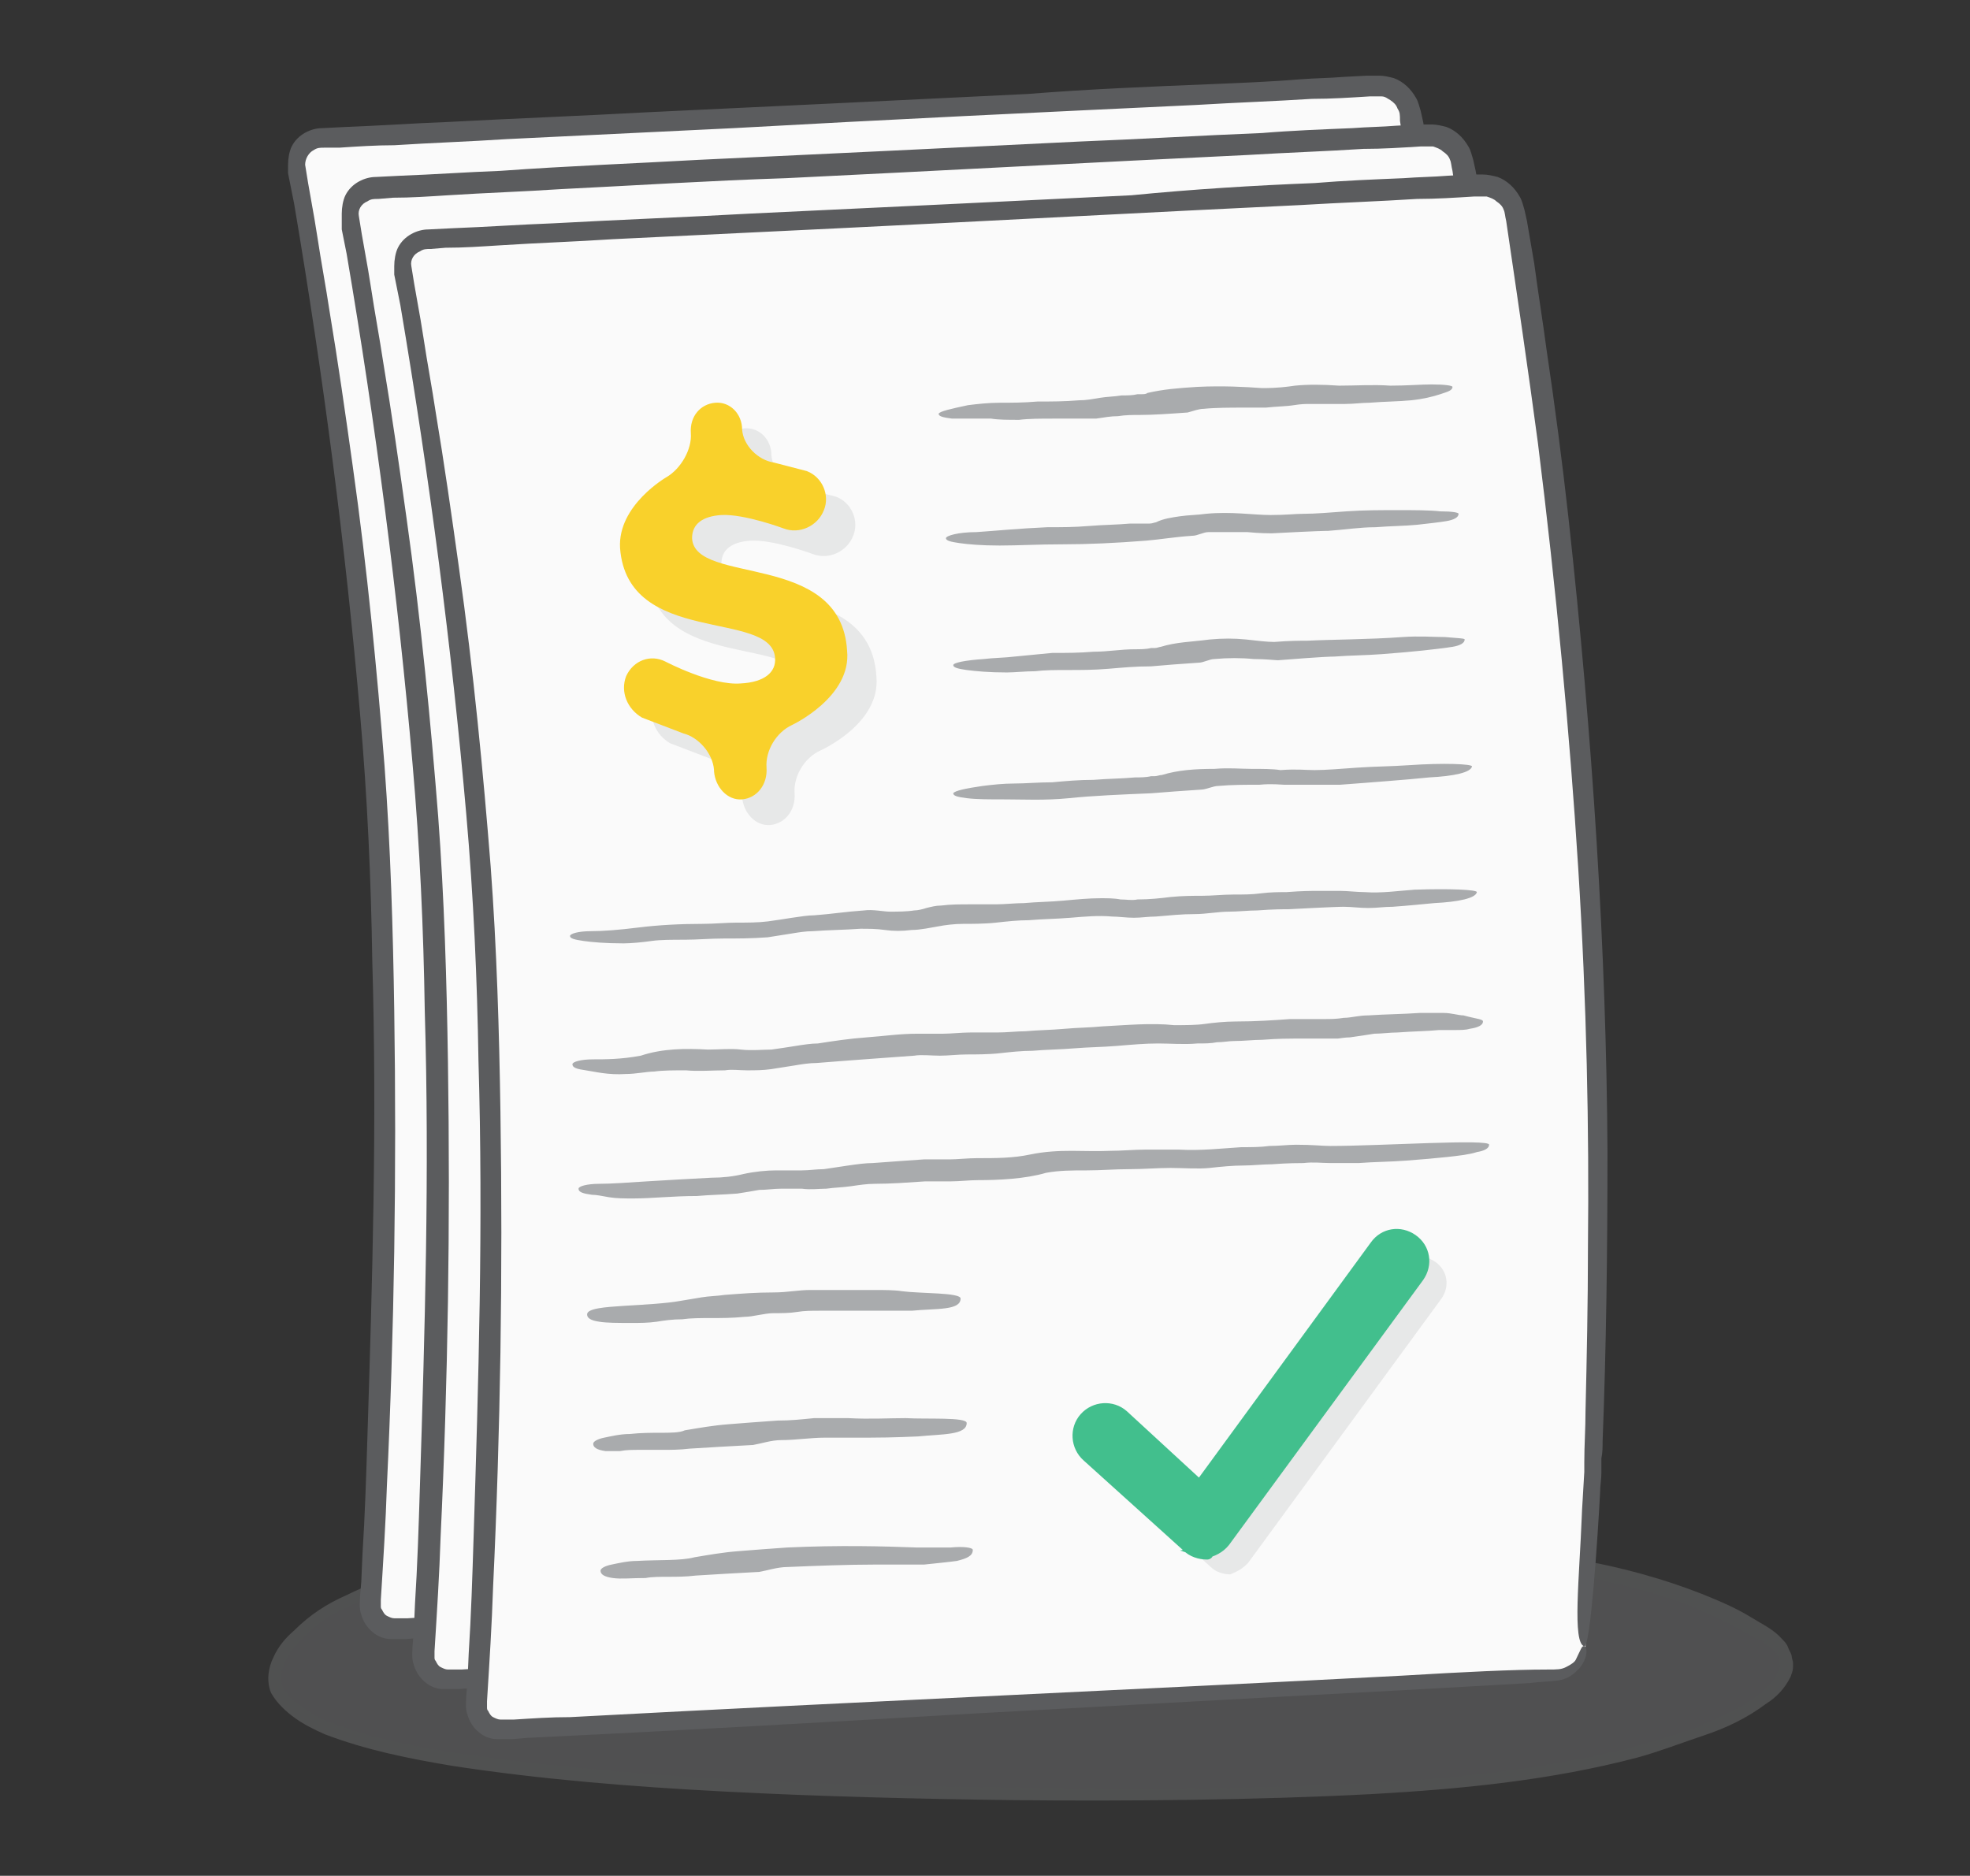
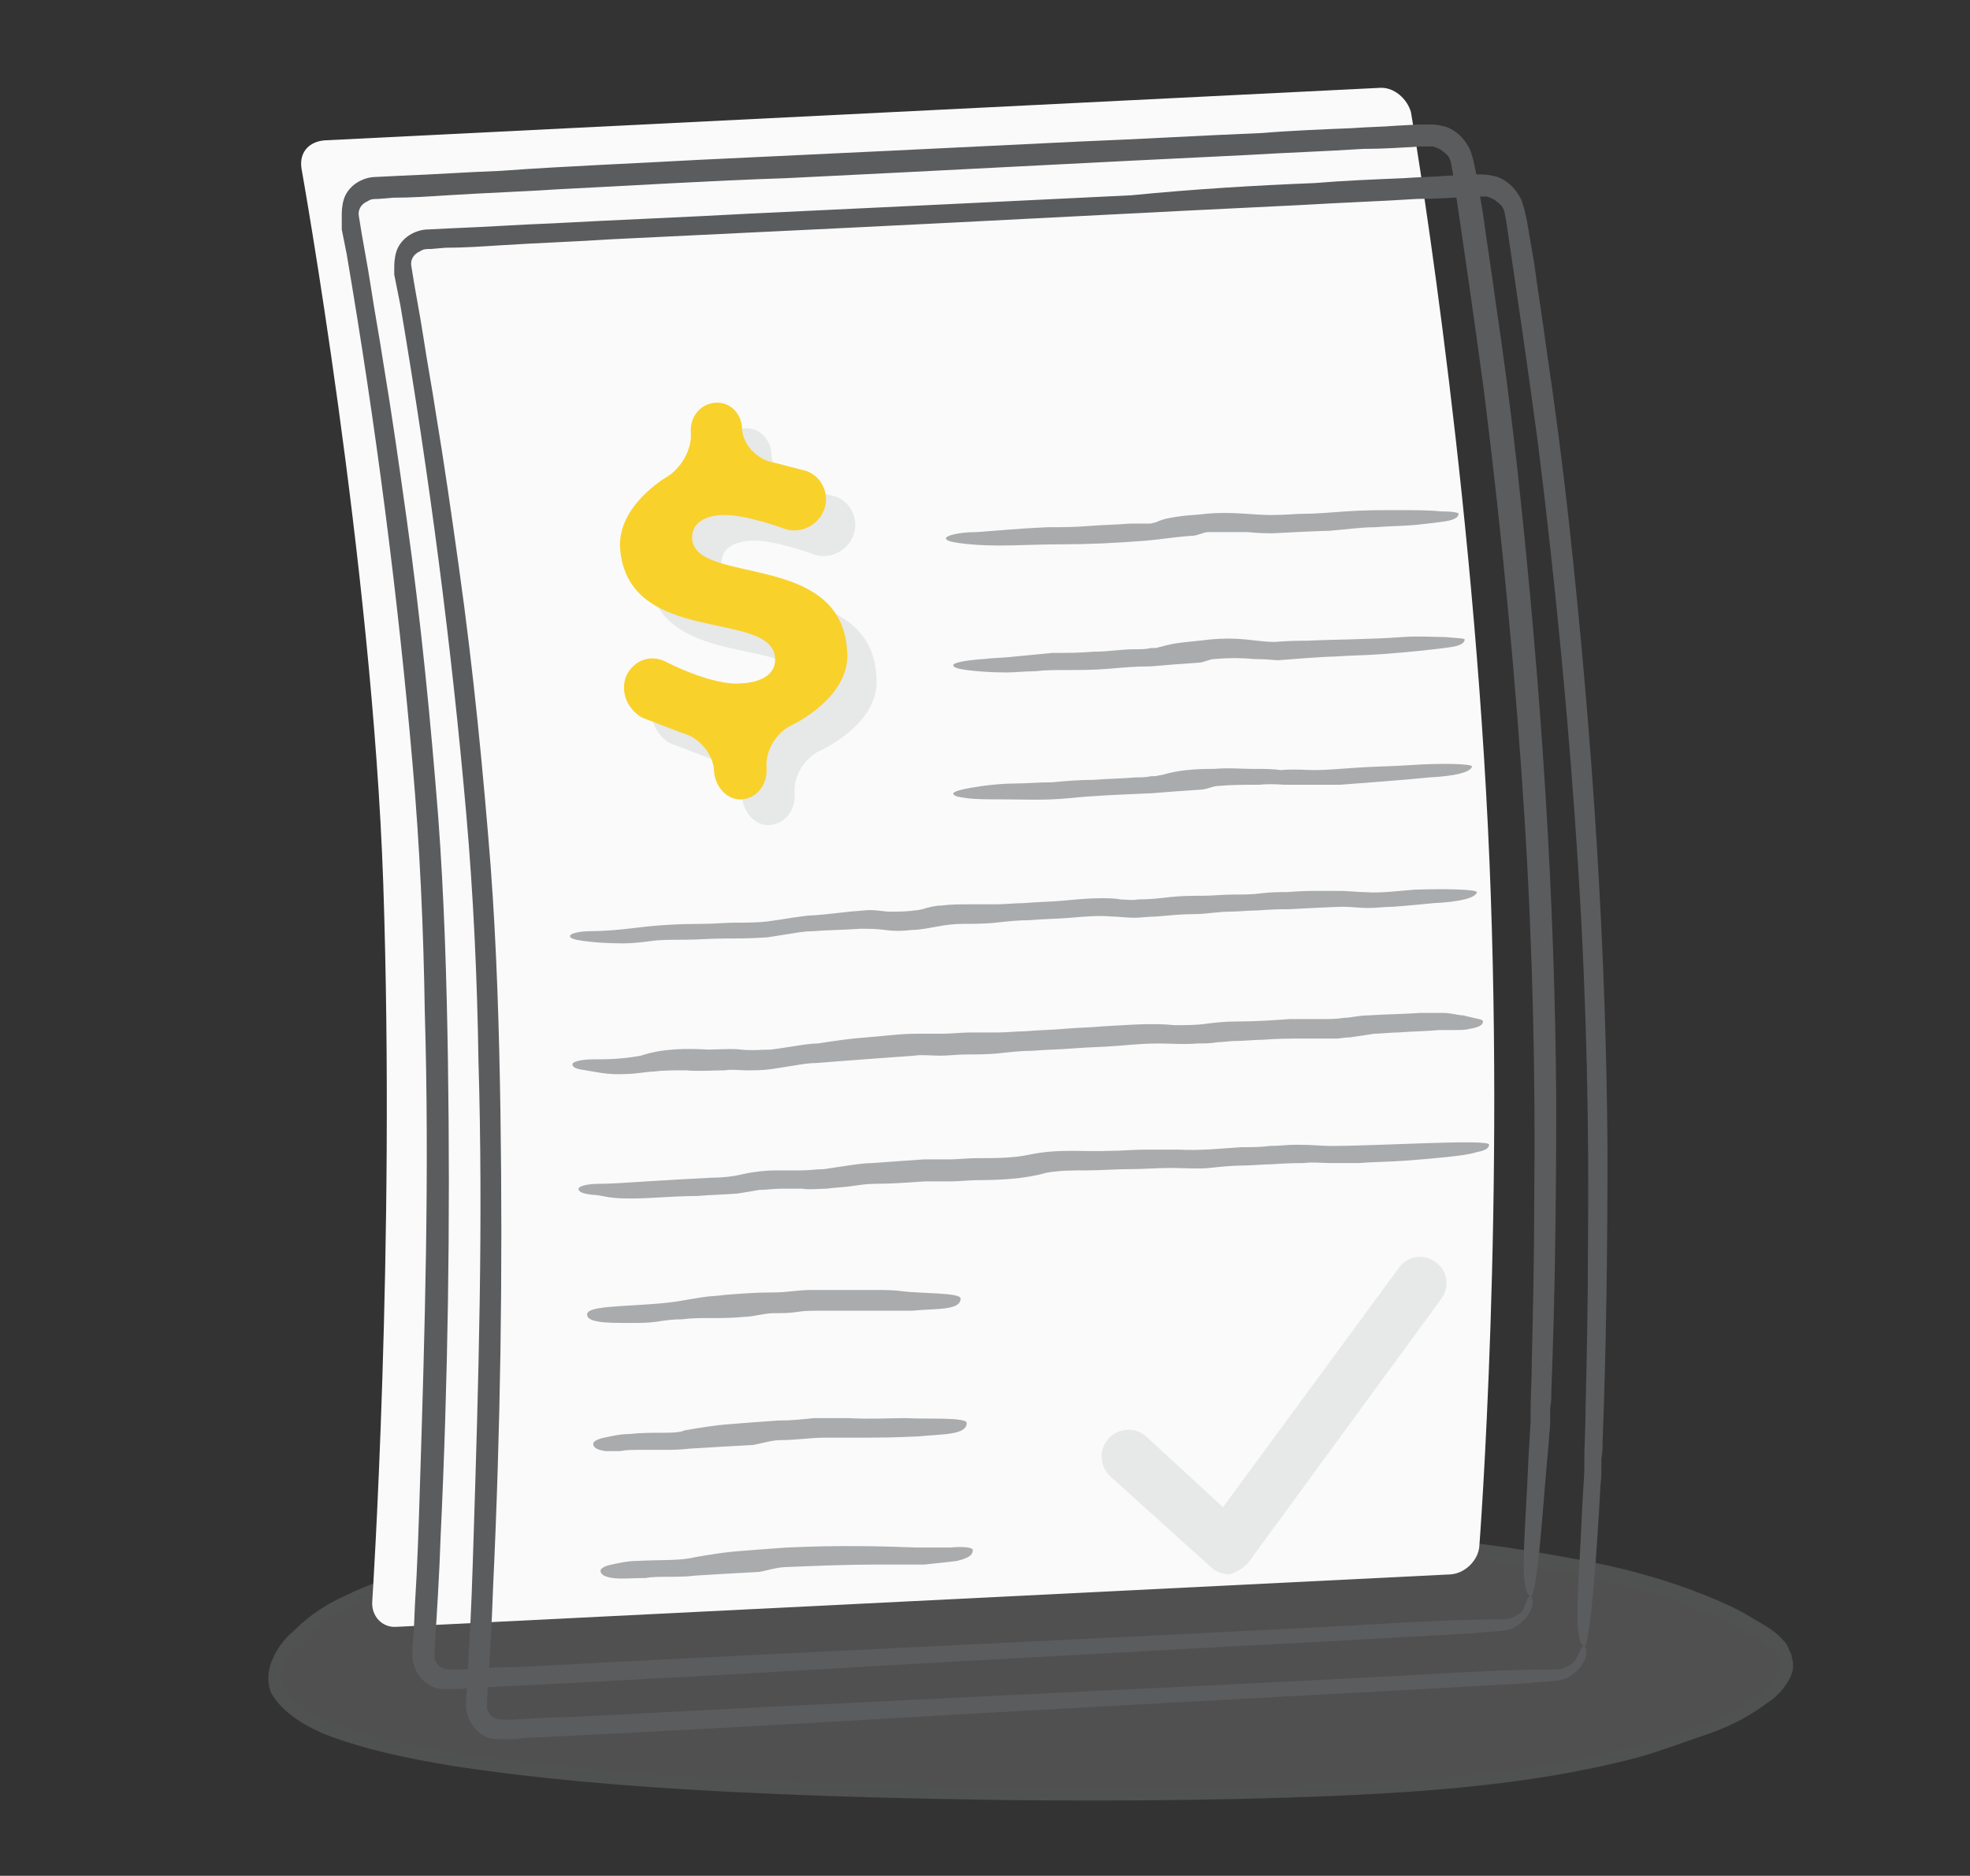
<svg xmlns="http://www.w3.org/2000/svg" version="1.1" id="Layer_1" x="0px" y="0px" viewBox="0 0 161.4 153.7" style="enable-background:new 0 0 161.4 153.7;" xml:space="preserve">
  <rect x="0" y="0" width="161.4" height="153.7" fill="#333333" stroke="none" />
  <style type="text/css">
	.st0{opacity:0.2;}
	.st1{fill:#C4C5C6;}
	.st2{fill:#C5C6C7;}
	.st3{fill:#FAFAFA;}
	.st4{fill:#5B5C5E;}
	.st5{fill:#A9ABAD;}
	.st6{opacity:0.35;}
	.st7{fill:#F9D12B;}
	.st8{fill:#42BF8D;stroke:#42BF8D;stroke-width:0.975;stroke-miterlimit:10;}
</style>
  <g>
    <g class="st0">
      <path class="st1" d="M53.6,126.2c-9.1,0.7-14.7,1.6-19.9,3c-5.2,1.5-7.5,3.1-9.2,4.9c-2.6,2.8-2.9,5.9,4.8,8.2    c5.8,1.8,15.3,3,25.8,3.7s21.8,0.9,33.1,1c13.1,0.1,27.5-0.1,37.7-1.7c5.9-1,10.1-2,13.5-3.3c6.5-2.4,9.6-5.9,5.2-8.4    c-2.1-1.3-4.8-2.5-8.3-3.7c-4.9-1.6-12.2-2.7-20.7-3.5c-6.3-0.6-17.3-1.1-24.5-1.3c-11.1-0.3-19.4,0-31.3,0.6" />
      <g>
        <path class="st2" d="M59.9,125.6c0.1-0.7,3.7-0.7,7.2-0.9c0.2,0,1.1,0,2.3-0.1c1,0,2-0.1,3-0.1c2.5-0.1,5.2-0.1,8-0.1     c5.7,0,11.8,0.1,18.4,0.4c6.5,0.3,13.6,0.6,20.8,1.5c3.6,0.4,7.2,1,10.8,1.7s7.3,1.8,10.7,3.3c0.9,0.4,1.7,0.8,2.5,1.3     s1.7,0.9,2.4,1.7c0.2,0.2,0.4,0.4,0.5,0.7s0.3,0.5,0.3,0.8l0.1,0.4v0.4c0,0.3-0.1,0.5-0.2,0.8c-0.5,1-1.2,1.7-2,2.2     c-1.6,1.2-3.3,2-5.1,2.6s-3.6,1.3-5.4,1.8c-7.2,1.9-14.6,2.6-21.7,3c-9.4,0.5-20.5,0.6-29.5,0.5c-8-0.1-15.9-0.3-23.6-0.7     s-15.1-1-22.3-2.1c-3.6-0.6-7.1-1.3-10.5-2.6c-0.9-0.4-1.7-0.8-2.4-1.3s-1.5-1.2-2-2.1c-0.4-1-0.2-2.1,0.2-2.9     c0.4-0.9,1-1.6,1.7-2.2c1.3-1.3,2.7-2.2,4.3-2.9c1.6-0.8,3.1-1.3,4.7-1.8c3.1-0.9,6.3-1.6,9.4-2c6.6-1,10.9-1.1,10.8-0.6     c-0.1,0.5-6.2,0.8-10.7,1.5c-3.9,0.6-7.6,1.4-10.9,2.5c-1.7,0.6-3.1,1.3-4.5,2c-1.3,0.8-2.4,1.9-3.2,2.8c-0.5,0.7-0.9,1.5-1,2.2     c0,0.8,0.4,1.5,1,2s1.4,1,2.1,1.4c0.4,0.2,0.8,0.4,1.2,0.5c0.4,0.2,0.9,0.3,1.3,0.5c3.4,1.1,7,1.7,10.6,2.2     c7.3,1,14.8,1.6,22.5,2s15.6,0.5,23.7,0.6s16.4,0.1,25-0.3c6.6-0.3,13.1-0.9,19.2-2.1c3.1-0.6,6-1.4,9-2.4     c1.5-0.6,2.8-1.2,4.1-1.9c0.6-0.4,1.3-0.8,1.8-1.3s1-1,1.2-1.6c0.5-1.1-0.6-2.1-1.9-2.7c-1.3-0.7-2.5-1.4-3.9-2     c-2.6-1.2-5.4-2-8.2-2.6c-5.6-1.3-11.1-2-16.5-2.4c-5.4-0.5-10.6-0.8-15.8-1s-10.1-0.4-14.9-0.4c-4.9,0-9.6,0-14,0.2     c-0.9,0-1.8,0-2.5,0.1C65.8,125.7,59.9,126,59.9,125.6z" />
      </g>
    </g>
    <g>
      <path class="st3" d="M121.2,126.7c-0.1,1.2-1.2,2.2-2.3,2.3l-86.4,4.3c-1.2,0.1-2.1-0.9-2-2.1c0,0,1.9-29,0.9-58.8    c-0.9-26.2-6.7-58.6-6.7-58.6c-0.2-1.3,0.6-2.2,1.9-2.3L113,7.2c1.2-0.1,2.3,0.9,2.6,2c0,0,4.8,28,6.3,58.5    C123.4,98.2,121.2,126.7,121.2,126.7z" />
      <g>
-         <path class="st4" d="M121.1,126.7c-1-0.3-0.4-5.6-0.2-10.8c0-0.3,0.1-1.6,0.2-3.5c0-0.2,0-0.5,0-0.8c0-1.4,0.1-2.7,0.1-4.2     c0.1-4.2,0.2-8.8,0.2-13.5c0.1-9.5-0.1-19.9-0.8-31c-0.7-11.1-1.8-22.8-3.3-34.8c-0.8-6-1.7-12.1-2.6-18.2c0-0.5,0-0.7-0.2-1     c-0.1-0.3-0.3-0.5-0.6-0.7c-0.2-0.1-0.4-0.3-0.7-0.3c-0.1,0-0.3,0-0.4,0h-0.6c-1.6,0.1-3.1,0.2-4.7,0.2c-3.1,0.2-6.2,0.3-9.5,0.5     c-12.7,0.6-25.4,1.2-37.9,1.9c-6.2,0.3-12.5,0.6-18.6,0.9c-3,0.2-6.1,0.3-9.2,0.5c-1.5,0-3,0.1-4.5,0.2h-1.2     c-0.4,0-0.6,0-0.9,0.2C25.3,12.5,25,13,25,13.5c0.3,2,0.7,3.9,1,5.9s0.7,4.1,1,6.1c0.7,4.2,1.3,8.4,1.9,12.7     c1.2,8.5,2,16.9,2.6,24.5c0.5,6.7,0.7,13.5,0.8,20.1c0.1,6.6,0.1,13.2,0,19.7c-0.1,6.4-0.3,12.9-0.6,19.2     c-0.1,3.1-0.3,6.2-0.5,9.4v0.3c0,0.1,0,0.1,0,0.2c0,0.1,0,0.2,0.1,0.3c0.1,0.2,0.2,0.4,0.4,0.5c0.2,0.1,0.4,0.2,0.6,0.2     c0.1,0,0.3,0,0.5,0h0.6c1.6-0.1,3-0.2,4.6-0.2c24.4-1.3,47.3-2.3,68.2-3.4c5-0.3,9.1-0.5,11.9-0.5c0.8,0,1.1,0,1.5-0.2     s0.7-0.4,0.8-0.6C120.7,127,120.9,126.7,121.1,126.7s0.4,0.8-0.4,1.8c-0.4,0.4-0.9,0.9-1.8,1c-0.7,0.1-1.5,0.1-2.2,0.2     c-3.2,0.2-7.2,0.4-10.6,0.6c-13.4,0.7-25.6,1.4-34.9,1.9c-12,0.7-24.2,1.4-36.7,2l-1.2,0.1h-0.6c-0.2,0-0.4,0-0.7,0     c-1.1,0-2.1-0.9-2.4-2c-0.2-0.5-0.1-1.2-0.1-1.5l0.1-1.2l0.1-2.3c0.2-3.1,0.3-6.3,0.4-9.5c0.2-6.3,0.4-12.8,0.5-19.3     s0.1-13.1-0.1-19.8c-0.1-6.6-0.4-13.4-1-20.2c-1.2-13.8-3-27.6-5.4-41.8l-0.4-2l-0.1-0.5v-0.3c0-0.1,0-0.3,0-0.4     c0-0.5,0.1-1.1,0.3-1.5c0.5-1,1.6-1.5,2.5-1.5l2-0.1c2.7-0.1,5.5-0.3,8.2-0.4c5.6-0.3,11-0.5,16.4-0.8c10.6-0.5,21.1-1,31.2-1.5     c5-0.4,10-0.6,14.9-0.8c2.4-0.1,5-0.2,7.4-0.4c1.3-0.1,2.4-0.1,3.6-0.2l1.9-0.1h1c0.4,0,0.8,0.1,1.2,0.2c0.8,0.3,1.4,0.9,1.8,1.6     c0.2,0.3,0.3,0.8,0.4,1.1l0.2,0.9c0.2,1.2,0.4,2.3,0.6,3.5c0.3,2.3,0.7,4.7,1,7c0.7,4.7,1.3,9.3,1.8,13.8     c2,18.2,3.1,35.5,3.2,51.9c0,8.2-0.1,16.1-0.4,23.8c0,0.5,0,0.9-0.1,1.4v0.4c0,0.3,0,0.5,0,0.8c0,0.5-0.1,1-0.1,1.5     C122.2,117.9,121.6,126.9,121.1,126.7z" />
-       </g>
+         </g>
    </g>
    <g>
-       <path class="st3" d="M125.5,130.8c-0.1,1.2-1.2,2.2-2.3,2.3l-86.4,4.3c-1.2,0.1-2.1-0.9-2-2.1c0,0,1.9-29,0.9-58.8    c-1-26.3-6.7-58.8-6.7-58.8c-0.2-1.2,0.6-2.2,1.9-2.2l86.4-4.3c1.2-0.1,2.3,0.9,2.6,2c0,0,4.8,28,6.3,58.5    C127.8,102.3,125.5,130.8,125.5,130.8z" />
      <g>
        <path class="st4" d="M125.4,130.8c-1-0.3-0.4-5.6-0.2-10.8c0-0.3,0.1-1.6,0.2-3.5c0-0.2,0-0.5,0-0.8c0-1.4,0.1-2.7,0.1-4.2     c0.1-4.2,0.2-8.8,0.2-13.5c0.1-9.5-0.1-19.9-0.8-31c-0.7-11.1-1.8-22.8-3.3-34.8c-0.8-6-1.7-12.1-2.6-18.2     c-0.1-0.4-0.1-0.7-0.2-0.9c-0.1-0.3-0.3-0.5-0.6-0.7c-0.2-0.2-0.5-0.3-0.8-0.4c-0.1,0-0.3,0-0.4,0h-0.6c-1.6,0.1-3.1,0.2-4.7,0.2     c-3.1,0.2-6.2,0.3-9.5,0.5c-12.6,0.6-25.4,1.3-37.8,1.9c-6.2,0.2-12.4,0.6-18.5,0.9c-3,0.2-6.1,0.3-9.2,0.5     c-1.6,0.1-3,0.2-4.5,0.2L31,16.3c-0.4,0-0.6,0-0.9,0.2c-0.5,0.2-0.8,0.7-0.7,1.2c0.3,2,0.7,3.9,1,5.9s0.7,4.1,1,6.1     c0.7,4.2,1.3,8.4,1.9,12.7c1.2,8.5,2,16.9,2.6,24.5c0.5,6.7,0.7,13.5,0.8,20.1s0.1,13.2,0,19.7c-0.1,6.4-0.3,12.9-0.6,19.2     c-0.1,3.1-0.3,6.2-0.5,9.4v0.3c0,0.1,0,0.1,0,0.2s0,0.2,0.1,0.3c0.1,0.2,0.2,0.4,0.4,0.5s0.4,0.2,0.6,0.2c0.1,0,0.3,0,0.5,0h0.6     c1.6-0.1,3-0.2,4.6-0.2c24.4-1.3,47.3-2.3,68.2-3.4c5-0.3,9.1-0.5,11.9-0.5c0.8,0,1.1,0,1.5-0.2s0.7-0.4,0.8-0.6     C125.1,131.1,125.2,130.7,125.4,130.8c0.2,0,0.4,0.8-0.4,1.8c-0.4,0.4-0.9,0.9-1.8,1c-0.7,0.1-1.5,0.1-2.2,0.2     c-3.2,0.2-7.2,0.4-10.6,0.6c-13.4,0.7-25.6,1.4-34.9,1.9c-12,0.7-24.2,1.4-36.7,2l-1.2,0.1H37c-0.2,0-0.4,0-0.7,0     c-1.1,0-2.1-0.9-2.4-2c-0.2-0.5-0.1-1.2-0.1-1.5l0.1-1.2l0.1-2.3c0.2-3.1,0.3-6.3,0.4-9.5c0.2-6.3,0.4-12.8,0.5-19.3     C35,96,35,89.5,34.8,82.8c-0.1-6.6-0.4-13.4-1-20.2c-1.2-13.8-3-27.7-5.4-41.8l-0.4-2v-0.6v-0.3c0-0.1,0-0.3,0-0.4     c0-0.5,0.1-1.1,0.3-1.5c0.5-1,1.6-1.5,2.5-1.5l2-0.1c2.7-0.1,5.5-0.3,8.2-0.4c5.5-0.4,10.9-0.6,16.2-0.9     c10.6-0.5,21.1-1,31.2-1.5c5.1-0.2,10-0.5,15-0.7c2.4-0.2,5-0.3,7.4-0.4c1.3-0.1,2.4-0.1,3.6-0.2l1.9-0.1h1     c0.4,0,0.8,0.1,1.2,0.2c0.8,0.3,1.4,0.9,1.8,1.6c0.2,0.3,0.3,0.8,0.4,1.1l0.2,0.9c0.2,1.2,0.4,2.3,0.6,3.5c0.3,2.3,0.7,4.7,1,7     c0.7,4.7,1.3,9.3,1.8,13.8c2,18.2,3.1,35.5,3.2,51.9c0,8.2-0.1,16.1-0.4,23.8c0,0.5,0,0.9-0.1,1.4v0.4c0,0.3,0,0.5,0,0.8     c0,0.5-0.1,1-0.1,1.5C126.5,121.9,126,130.9,125.4,130.8z" />
      </g>
    </g>
    <g>
-       <path class="st3" d="M129.9,134.9c-0.1,1.2-1.2,2.2-2.3,2.3l-86.4,4.3c-1.2,0.1-2.1-0.9-2-2.1c0,0,1.9-29,0.9-58.8    c-0.9-26.2-6.6-58.7-6.6-58.7c-0.2-1.2,0.6-2.2,1.9-2.2l86.3-4.3c1.2-0.1,2.3,0.9,2.6,2c0,0,4.8,28,6.3,58.5    C132,106.4,129.9,134.9,129.9,134.9z" />
      <g>
        <path class="st4" d="M129.8,134.9c-1-0.3-0.4-5.6-0.2-10.8c0-0.3,0.1-1.6,0.2-3.5c0-0.2,0-0.5,0-0.8c0-1.4,0.1-2.7,0.1-4.2     c0.1-4.2,0.2-8.8,0.2-13.5c0.1-9.5-0.1-19.9-0.8-31s-1.8-22.8-3.3-34.8c-0.8-6-1.7-12.1-2.6-18.2c-0.1-0.4-0.1-0.7-0.2-0.9     c-0.1-0.3-0.3-0.5-0.6-0.7c-0.2-0.2-0.5-0.3-0.8-0.4c-0.1,0-0.3,0-0.4,0h-0.6c-1.6,0.1-3.1,0.2-4.7,0.2c-3.1,0.2-6.2,0.3-9.5,0.5     c-12.6,0.6-25.4,1.3-37.8,1.9c-6.2,0.3-12.5,0.6-18.6,0.9c-3,0.2-6.1,0.3-9.2,0.5c-1.6,0.1-3,0.2-4.5,0.2l-1.2,0.1     c-0.4,0-0.6,0-0.9,0.2c-0.5,0.2-0.8,0.7-0.7,1.2c0.3,2,0.7,3.9,1,5.9s0.7,4.1,1,6.1c0.7,4.2,1.3,8.4,1.9,12.7     c1.2,8.5,2,16.9,2.6,24.5c0.5,6.7,0.7,13.5,0.8,20.1s0.1,13.2,0,19.7c-0.1,6.4-0.3,12.9-0.6,19.2c-0.1,3.1-0.3,6.2-0.5,9.4v0.3     c0,0.1,0,0.1,0,0.2s0,0.2,0.1,0.3c0.1,0.2,0.2,0.4,0.4,0.5s0.4,0.2,0.6,0.2c0.1,0,0.3,0,0.5,0h0.6c1.6-0.1,3-0.2,4.6-0.2     c24.4-1.3,47.3-2.3,68.2-3.4c5-0.3,9.1-0.5,11.9-0.5c0.8,0,1.1,0,1.5-0.2s0.7-0.4,0.8-0.6C129.5,135.2,129.6,134.8,129.8,134.9     c0.2,0,0.4,0.8-0.4,1.8c-0.4,0.4-0.9,0.9-1.8,1c-0.7,0.1-1.5,0.1-2.2,0.2c-3.2,0.2-7.2,0.4-10.6,0.6c-13.4,0.7-25.6,1.4-34.9,1.9     c-12,0.7-24.2,1.4-36.7,2l-1.2,0.1h-0.6c-0.2,0-0.4,0-0.7,0c-1.1,0-2.1-0.9-2.4-2c-0.2-0.5-0.1-1.2-0.1-1.5l0.1-1.2l0.1-2.3     c0.2-3.1,0.3-6.3,0.4-9.5c0.2-6.3,0.4-12.8,0.5-19.3s0.1-13.1-0.1-19.8c-0.1-6.6-0.4-13.4-1-20.2C37,53,35.2,39.2,32.8,25l-0.4-2     l-0.1-0.5v-0.3c0-0.1,0-0.3,0-0.4c0-0.5,0.1-1.1,0.3-1.5c0.5-1,1.6-1.5,2.5-1.5l2-0.1c2.7-0.1,5.5-0.3,8.2-0.4     c5.5-0.3,10.8-0.5,16.2-0.8c10.6-0.5,21.1-1,31.2-1.5c5.1-0.5,10-0.8,15-1c2.4-0.2,4.9-0.3,7.3-0.4c1.3-0.1,2.4-0.1,3.6-0.2     l1.9-0.1h1c0.4,0,0.8,0.1,1.2,0.2c0.8,0.3,1.4,0.9,1.8,1.6c0.2,0.3,0.3,0.8,0.4,1.1l0.2,0.9c0.2,1.2,0.4,2.3,0.6,3.5     c0.3,2.3,0.7,4.7,1,7c0.7,4.7,1.3,9.3,1.8,13.8c2,18.2,3.1,35.5,3.2,51.9c0,8.2-0.1,16.1-0.4,23.8c0,0.5,0,0.9-0.1,1.4v0.4     c0,0.3,0,0.5,0,0.8c0,0.5-0.1,1-0.1,1.5C130.9,126,130.3,135,129.8,134.9z" />
      </g>
    </g>
    <g>
      <g>
        <g>
          <g>
-             <path class="st5" d="M119,31.7c0,0.3-0.4,0.4-1,0.6c-0.6,0.2-1.4,0.4-2.4,0.5s-2.2,0.1-3.4,0.2c-0.6,0-1.3,0.1-2,0.1       s-1.4,0-2,0c-0.1,0-0.3,0-0.9,0c-0.3,0-0.7,0-1.3,0.1s-1.4,0.1-2.3,0.2c-0.2,0-0.9,0-1.9,0s-2.2,0-3.2,0.1       c-0.4,0-0.9,0.2-1.3,0.3c-1.4,0.1-2.8,0.2-3.9,0.2c-0.6,0-1.2,0-1.8,0.1c-0.6,0-1.1,0.1-1.8,0.2c-1.4,0-2.4,0-3.5,0       c-1,0-2,0-2.8,0.1c-0.9,0-1.7,0-2.3-0.1c-1.4,0-2.4,0-3.2,0c-0.8-0.1-1.1-0.2-1.1-0.4c0.1-0.2,1-0.4,2.4-0.7       c0.8-0.1,1.7-0.2,2.6-0.2s2,0,3.1-0.1c1.2,0,2.2,0,3.4-0.1c0.6,0,1.1-0.1,1.7-0.2c0.6-0.1,1.2-0.1,1.8-0.2c0.5,0,0.9,0,1.3-0.1       c0.1,0,0.2,0,0.3,0c0.2,0,0.4,0,0.5-0.1c1.3-0.3,2.5-0.4,4.1-0.5c2.1-0.1,3.9,0,5.3,0.1c1.3,0,2-0.1,2.7-0.2       c1-0.1,2.2-0.1,3.6,0c1.4,0,2.8-0.1,4.2,0c1.4,0,2.5-0.1,3.4-0.1C118.4,31.5,119,31.6,119,31.7z" />
-           </g>
+             </g>
        </g>
        <g>
          <g>
            <path class="st5" d="M119.5,42.1c0,0.3-0.4,0.5-1,0.6s-1.5,0.2-2.4,0.3c-1,0.1-2.2,0.1-3.4,0.2c-1.3,0-2.5,0.2-3.9,0.3       c-0.2,0-0.8,0-4.6,0.2c-0.2,0-1,0-2-0.1c-1,0-2.1,0-3.2,0c-0.4,0-0.9,0.3-1.3,0.3c-1.5,0.1-2.6,0.3-3.8,0.4       c-2.5,0.2-4.8,0.3-6.8,0.3s-3.7,0.1-5.2,0.1s-2.6-0.1-3.3-0.2c-0.7-0.1-1.1-0.2-1.1-0.4s1-0.5,2.5-0.5c1.5-0.1,3.5-0.3,5.8-0.4       c1.2,0,2.2,0,3.4-0.1s2.3-0.1,3.4-0.2c0.3,0,0.6,0,0.8,0c0.2,0,0.3,0,0.5,0c0.1,0,0.2,0,0.3,0c0.2,0,0.4-0.1,0.5-0.1       c0.6-0.3,1.3-0.4,2-0.5s1.4-0.1,2.1-0.2c2.1-0.2,3.9,0.1,5.3,0.1c1.3,0,2-0.1,2.7-0.1c1,0,2.1-0.1,3.5-0.2       c1.4-0.1,2.8-0.1,4.2-0.1s2.6,0,3.5,0.1C119,41.9,119.5,42,119.5,42.1z" />
          </g>
        </g>
        <g>
          <g>
            <path class="st5" d="M120,52.4c0,0.3-0.4,0.5-1,0.6s-1.5,0.2-2.4,0.3s-2.1,0.2-3.4,0.3s-2.6,0.1-3.9,0.2c-0.2,0-0.8,0-4.6,0.3       c-0.2,0-1-0.1-2-0.1c-1-0.1-2.1-0.1-3.2,0c-0.4,0-0.9,0.3-1.3,0.3c-1.5,0.1-2.8,0.2-3.9,0.3c-1.3,0-2.3,0.1-3.5,0.2       c-1.2,0.1-2.2,0.1-3.3,0.1c-1,0-1.9,0-2.7,0.1c-0.8,0-1.7,0.1-2.3,0.1c-1.5,0-2.5-0.1-3.3-0.2c-0.7-0.1-1.1-0.2-1.1-0.4       s1-0.4,2.5-0.5c0.8-0.1,1.7-0.1,2.5-0.2c1-0.1,2-0.2,3.1-0.3c1.2,0,2.2,0,3.4-0.1c1.2,0,2.2-0.2,3.4-0.2c0.4,0,0.9,0,1.3-0.1       c0.1,0,0.2,0,0.3,0c0.2,0,0.4-0.1,0.5-0.1c1.3-0.4,2.5-0.4,4-0.6c1.1-0.1,2-0.1,3,0c0.9,0.1,1.7,0.2,2.3,0.2       c1.3-0.1,2-0.1,2.7-0.1c1.9-0.1,5.1-0.1,7.8-0.3c1.4-0.1,2.6,0,3.5,0C119.5,52.3,120,52.3,120,52.4z" />
          </g>
        </g>
        <g>
          <g>
            <path class="st5" d="M120.6,62.8c-0.1,0.5-1.5,0.8-3.5,0.9c-1,0.1-2.1,0.2-3.4,0.3s-2.5,0.2-3.9,0.3c-0.1,0-0.3,0-1,0       c-0.3,0-0.8,0-1.4,0s-1.3,0-2.2,0c-0.2,0-1-0.1-2,0c-1.1,0-2.3,0-3.4,0.1c-0.4,0-1,0.3-1.4,0.3c-1.5,0.1-2.9,0.2-4.1,0.3       c-2.4,0.1-4.8,0.2-6.7,0.4c-2,0.2-3.8,0.1-5.2,0.1c-1.4,0-2.4,0-3.2-0.1c-0.8-0.1-1.1-0.2-1.1-0.4c0.1-0.2,1-0.4,2.4-0.6       c0.8-0.1,1.7-0.2,2.6-0.2s2-0.1,3.1-0.1c1.1-0.1,2.2-0.2,3.4-0.2c1.2-0.1,2.3-0.1,3.4-0.2c0.4,0,0.9,0,1.3-0.1       c0.1,0,0.2,0,0.3,0c0.2,0,0.4-0.1,0.6-0.1c1.3-0.4,2.7-0.5,4.3-0.5c1.2-0.1,2.1,0,3,0s1.8,0,2.4,0.1c1.4-0.1,2,0,2.8,0       c0.9,0,2.1-0.1,3.5-0.2c1.4-0.1,2.8-0.1,4.2-0.2C118.3,62.5,120.6,62.6,120.6,62.8z" />
          </g>
        </g>
        <g>
          <g>
            <path class="st5" d="M121,73.1c-0.1,0.5-1.5,0.8-3.5,0.9c-1.1,0.1-2,0.2-3.4,0.3c-0.7,0-1.3,0.1-2,0.1s-1.4-0.1-2-0.1       c-0.2,0-0.7,0-4.5,0.2c-0.4,0-1.3,0-2.6,0.1c-0.7,0-1.6,0.1-2.3,0.1c-0.9,0-1.9,0.2-2.8,0.2c-1.1,0-2,0.1-3.2,0.2       c-0.6,0-1.2,0.1-1.8,0.1c-0.6,0-1.3-0.1-1.8-0.1c-1.1-0.1-2.2,0-3.4,0.1s-2.3,0.1-3.4,0.2c-0.9,0-1.8,0.1-2.7,0.2       s-2,0.1-2.7,0.1s-1.5,0.1-2,0.2c-0.6,0.1-1.5,0.3-2.2,0.3c-0.8,0.1-1.5,0.1-2.2,0s-1.3-0.1-2-0.1c-1.4,0.1-2.6,0.1-3.9,0.2       c-0.6,0-1.2,0.1-1.8,0.2c-0.6,0.1-1.3,0.2-1.9,0.3c-1.3,0.1-2.5,0.1-3.6,0.1S57.1,77,56.1,77s-2,0-2.7,0.1s-1.7,0.2-2.3,0.2       c-1.5,0-2.6-0.1-3.3-0.2s-1.1-0.2-1.1-0.4c0-0.2,0.7-0.4,1.7-0.4s2.3-0.1,3.9-0.3c1.6-0.2,3.4-0.3,5.3-0.3       c0.9,0,1.9-0.1,2.7-0.1c0.9,0,1.8,0,2.6-0.1c0.7-0.1,1.4-0.2,2-0.3c0.7-0.1,1.3-0.2,1.8-0.2c1.4-0.1,2.6-0.3,4.1-0.4       c0.7-0.1,1.6,0.1,2.1,0.1c0.6,0,1.4,0,2-0.1c0.3,0,0.7-0.1,1-0.2c0.4-0.1,0.8-0.2,1.2-0.2c0.8-0.1,1.6-0.1,2.3-0.1s1.5,0,2.2,0       s1.6-0.1,2.3-0.1c1.1-0.1,2.1-0.1,3.2-0.2s2.1-0.2,3.1-0.2c0.5,0,1.1,0,1.6,0.1c0.5,0,0.9,0.1,1.4,0c1,0,1.9-0.1,2.7-0.2       c1-0.1,1.9-0.1,2.6-0.1c0.8,0,1.7-0.1,2.5-0.1s1.6,0,2.3-0.1c0.8-0.1,1.5-0.1,2.1-0.1c1.3-0.1,2-0.1,2.7-0.1c0.5,0,1,0,1.7,0       c0.6,0,1.4,0.1,2,0.1c1.4,0.1,2.7-0.1,4.1-0.2C118.8,72.8,121,72.9,121,73.1z" />
          </g>
        </g>
        <g>
          <g>
            <path class="st5" d="M121.5,83.7c0,0.3-0.4,0.5-1.1,0.6c-0.3,0.1-0.8,0.1-1.2,0.1s-0.8,0-1.3,0c-1,0.1-2.1,0.1-3.4,0.2       c-0.6,0-1.3,0.1-1.9,0.1c-0.6,0.1-1.3,0.2-2,0.3c-0.1,0-0.3,0-1,0.1c-0.3,0-0.8,0-1.4,0s-1.4,0-2.2,0c-0.3,0-1.3,0-2.6,0.1       c-0.7,0-1.5,0.1-2.3,0.1c-0.4,0-0.9,0.1-1.4,0.1c-0.5,0.1-1,0.1-1.6,0.1c-1.1,0.1-2.2,0-3.2,0c-1.1,0-2.2,0.1-3.4,0.2       c-1.2,0.1-2.3,0.1-3.5,0.2s-2.3,0.1-3.4,0.2c-0.9,0-1.8,0.1-2.7,0.2s-2,0.1-2.7,0.1s-1.5,0.1-2.2,0.1s-1.5-0.1-2.1,0       c-1.4,0.1-2.8,0.2-4.1,0.3c-1.4,0.1-2.6,0.2-3.9,0.3c-0.6,0-1.2,0.1-1.8,0.2c-0.6,0.1-1.3,0.2-1.9,0.3c-0.7,0.1-1.3,0.1-2,0.1       s-1.2-0.1-1.8,0c-1,0-2.2,0.1-3.2,0c-1,0-1.9,0-2.6,0.1c-0.6,0-1.5,0.2-2.3,0.2c-1.5,0.1-2.6-0.2-3.3-0.3       c-0.7-0.1-1.1-0.2-1.1-0.5c0-0.2,0.7-0.4,1.7-0.4s2.3,0,3.9-0.3c1.8-0.6,3.7-0.6,5.5-0.5c0.9,0,1.9-0.1,2.7,0       c0.9,0.1,1.8,0,2.5,0c0.7-0.1,1.4-0.2,2-0.3s1.3-0.2,1.8-0.2c1.3-0.2,2.6-0.4,4-0.5s2.7-0.3,4.2-0.3c0.8,0,1.5,0,2.1,0       s1.5-0.1,2.2-0.1s1.5,0,2.2,0c0.8,0,1.6-0.1,2.3-0.1c1.1-0.1,2.1-0.1,3.2-0.2s2.1-0.1,3.1-0.2c2-0.1,4-0.3,5.9-0.1       c0.9,0,1.8,0,2.5-0.1s1.7-0.2,2.5-0.2c1.7,0,3.1-0.1,4.5-0.2c1.4,0,2,0,2.8,0c0.5,0,1,0,1.6-0.1c0.6,0,1.2-0.2,2-0.2       c1.5-0.1,2.8-0.1,4.2-0.2c0.7,0,1.4,0,2,0s1.2,0.2,1.6,0.2C121,83.5,121.5,83.5,121.5,83.7z" />
          </g>
        </g>
        <g>
          <g>
            <path class="st5" d="M122,93.8c0,0.3-0.4,0.5-1,0.6c-0.6,0.2-1.5,0.3-2.4,0.4s-2.1,0.2-3.4,0.3c-1.3,0.1-2.6,0.1-3.9,0.2       c-0.1,0-0.3,0-0.9,0c-0.3,0-0.8,0-1.4,0c-0.7,0-1.4-0.1-2.2,0c-0.3,0-1.3,0-2.6,0.1c-0.7,0-1.6,0.1-2.3,0.1       c-0.9,0-1.9,0.1-2.8,0.2s-2.2,0-3.2,0c-1.1,0-2.2,0.1-3.4,0.1s-2.3,0.1-3.5,0.1s-2.2,0-3.3,0.2c-1.7,0.5-3.9,0.6-5.6,0.6       c-0.7,0-1.5,0.1-2.2,0.1s-1.5,0-2.1,0C74.3,96.9,73,97,71.7,97c-0.7,0-1.3,0.1-2,0.2s-1.3,0.1-2,0.2c-0.6,0-1.3,0.1-2,0       c-0.6,0-1.2,0-1.7,0c-0.6,0-1.2,0.1-1.8,0.1c-0.5,0.1-1.2,0.2-1.8,0.3c-1.3,0.1-2.2,0.1-3.3,0.2c-2,0-3.7,0.2-5.2,0.2       c-0.7,0-1.4,0-2-0.1s-1-0.2-1.4-0.2c-0.7-0.1-1.1-0.2-1.1-0.5c0-0.2,0.7-0.4,1.7-0.4s2.3-0.1,3.9-0.2s3.4-0.2,5.3-0.3       c0.9,0,1.8-0.1,2.6-0.3c0.9-0.2,1.9-0.3,2.7-0.3c0.8,0,1.5,0,2.1,0s1.2-0.1,1.8-0.1c0.7-0.1,1.3-0.2,2-0.3       c0.7-0.1,1.4-0.2,2-0.2c1.4-0.1,2.7-0.2,4.2-0.3c0.8,0,1.5,0,2.1,0s1.5-0.1,2.2-0.1c1.6,0,3,0,4.4-0.3c2.4-0.5,4.5-0.2,6.5-0.3       c1,0,2-0.1,2.9-0.1c1,0,2,0,2.8,0c1.8,0.1,3.5-0.1,5.1-0.2c0.8,0,1.6,0,2.3-0.1c0.8,0,1.5-0.1,2.2-0.1c1.4,0,2.1,0.1,2.8,0.1       C113.1,93.9,122.1,93.3,122,93.8z" />
          </g>
        </g>
        <g>
          <g>
            <path class="st5" d="M78.7,106.4c0,1-2,0.8-4,1c-0.1,0-0.6,0-1.4,0c-0.7,0-1.7,0-2.7,0s-2.2,0-3.5,0c-0.6,0-1.2,0-1.8,0.1       c-0.6,0.1-1.3,0.1-1.9,0.1c-0.8,0-1.7,0.3-2.4,0.3c-1,0.1-1.9,0.1-2.7,0.1c-0.9,0-1.7,0-2.4,0.1c-0.8,0-1.5,0.1-2.1,0.2       c-0.7,0.1-1.4,0.1-2,0.1c-1.2,0-2.1,0-2.7-0.1c-0.7-0.1-1-0.3-1-0.6c0-0.5,1.5-0.6,3-0.7c1.7-0.1,3.5-0.2,4.6-0.4       c0.6-0.1,1.2-0.2,1.8-0.3c0.6-0.1,1.2-0.1,1.9-0.2c1.3-0.1,2.5-0.2,4-0.2c1.1,0,2-0.2,3-0.2s2,0,2.8,0c0.9,0,1.8,0,2.5,0       s1.6,0,2.2,0.1C75.4,106,78.7,105.9,78.7,106.4z" />
          </g>
        </g>
        <g>
          <g>
            <path class="st5" d="M79.2,116.6c0,1-2,0.9-4,1.1c-0.2,0-1.9,0.1-4,0.1c-0.6,0-1.2,0-1.8,0c-0.6,0-1.2,0-1.8,0       c-1.2,0-2.4,0.2-3.6,0.2c-0.8,0-1.7,0.3-2.3,0.4c-1.9,0.1-3.6,0.2-5.2,0.3c-0.8,0.1-1.6,0.1-2.2,0.1s-1.3,0-1.9,0       c-0.6,0-1.1,0-1.6,0.1c-0.5,0-0.9,0-1.2,0c-0.7-0.1-1-0.3-1-0.6c0-0.2,0.4-0.4,0.9-0.5s1.3-0.3,2.1-0.3       c0.9-0.1,1.8-0.1,2.5-0.1c0.8,0,1.6,0,2-0.2c1.2-0.2,2.3-0.4,3.6-0.5s2.5-0.2,4-0.3c1.1,0,2-0.1,3-0.2c1,0,2,0,2.8,0       c1.8,0.1,3.3,0,4.7,0C75.9,116.3,79.2,116.1,79.2,116.6z" />
          </g>
        </g>
        <g>
          <g>
            <path class="st5" d="M79.7,127c0,0.5-0.5,0.7-1.3,0.9c-0.7,0.1-1.8,0.2-2.7,0.3c-0.1,0-0.6,0-1.4,0c-0.7,0-1.7,0-2.7,0       c-2.1,0-4.8,0.1-7.1,0.2c-0.8,0-1.7,0.3-2.3,0.4c-1.9,0.1-3.6,0.2-5.2,0.3c-0.8,0.1-1.6,0.1-2.2,0.1c-0.7,0-1.4,0-1.9,0.1       c-1.2,0-2,0.1-2.7,0s-1-0.3-1-0.6c0-0.2,0.4-0.4,0.9-0.5s1.3-0.3,2.1-0.3c1.7-0.1,3.6,0,4.7-0.3c1.2-0.2,2.3-0.4,3.6-0.5       s2.5-0.2,4-0.3c4.3-0.2,7.9-0.1,10.6,0c0.7,0,1.9,0,2.8,0C78.9,126.7,79.7,126.8,79.7,127z" />
          </g>
        </g>
      </g>
    </g>
    <g>
      <g class="st6">
        <g>
          <g>
            <path class="st1" d="M67.2,61.5c-1.3,0.6-2.2,2.1-2.1,3.5s-0.8,2.5-2,2.6c-1.2,0.1-2.2-1-2.3-2.3v-0.1c-0.1-1.4-1.3-2.7-2.5-3       l-3.4-1.3c-1.2-0.7-1.8-2.1-1.3-3.4l0,0c0.6-1.3,2-1.8,3.2-1.2c0,0,3.8,2,6.2,1.8c1.9-0.1,2.9-0.9,2.8-2.1       c-0.3-4-12.1-0.9-12.7-9C53,43.5,57,41.2,57,41.2c1.2-0.7,2.1-2.3,2-3.6s0.8-2.4,2-2.5s2.2,0.9,2.2,2.2       c0.1,1.3,1.3,2.5,2.6,2.7l2.7,0.7c1.3,0.5,1.9,2,1.4,3.2l0,0c-0.5,1.3-2,2-3.3,1.5c0,0-3.2-1.2-5.1-1.1       c-1.5,0.1-2.4,0.7-2.4,1.9c0.2,3.9,12.2,1,12.7,9.2C72.2,59.3,67.2,61.5,67.2,61.5z" />
          </g>
        </g>
      </g>
      <g>
        <g>
          <g>
            <path class="st7" d="M64.9,59.4c-1.3,0.6-2.2,2.1-2.1,3.5c0.1,1.4-0.8,2.5-2,2.6s-2.2-1-2.3-2.3v-0.1c-0.1-1.4-1.3-2.7-2.5-3       l-3.4-1.3c-1.2-0.7-1.8-2.1-1.3-3.4l0,0c0.6-1.3,2-1.8,3.2-1.2c0,0,3.8,2,6.2,1.8c1.9-0.1,2.9-0.9,2.8-2.1       c-0.3-4-12.1-0.9-12.7-9c-0.2-3.5,3.8-5.8,3.8-5.8c1.2-0.7,2.1-2.3,2-3.6c-0.1-1.4,0.8-2.4,2-2.5s2.2,0.9,2.2,2.2       c0.1,1.3,1.3,2.5,2.6,2.7l2.7,0.7c1.3,0.5,1.9,2,1.4,3.2l0,0c-0.5,1.3-2,2-3.3,1.5c0,0-3.2-1.2-5.1-1.1       c-1.5,0.1-2.4,0.7-2.4,1.9c0.2,3.9,12.2,1,12.7,9.2C69.8,57.1,64.9,59.4,64.9,59.4z" />
          </g>
        </g>
      </g>
    </g>
    <g>
      <g class="st6">
        <path class="st1" d="M100.8,129c-0.6,0-1.2-0.2-1.6-0.6L91,121c-0.9-0.8-1-2.2-0.2-3.1s2.2-1,3.1-0.2l6.3,5.8l14.4-19.6     c0.7-1,2-1.2,3-0.5s1.2,2,0.5,3L102.3,128C101.9,128.5,101.3,128.8,100.8,129C100.9,129,100.8,129,100.8,129z" />
      </g>
      <g>
-         <path class="st8" d="M98.9,127.3c-0.6,0-1.2-0.2-1.6-0.6l-8.2-7.4c-0.9-0.8-1-2.2-0.2-3.1s2.2-1,3.1-0.2l6.3,5.8l14.4-19.7     c0.7-1,2-1.2,3-0.5s1.2,2,0.5,3l-15.9,21.7c-0.4,0.5-1,0.8-1.6,0.9C99,127.3,98.9,127.3,98.9,127.3z" />
-       </g>
+         </g>
    </g>
  </g>
</svg>